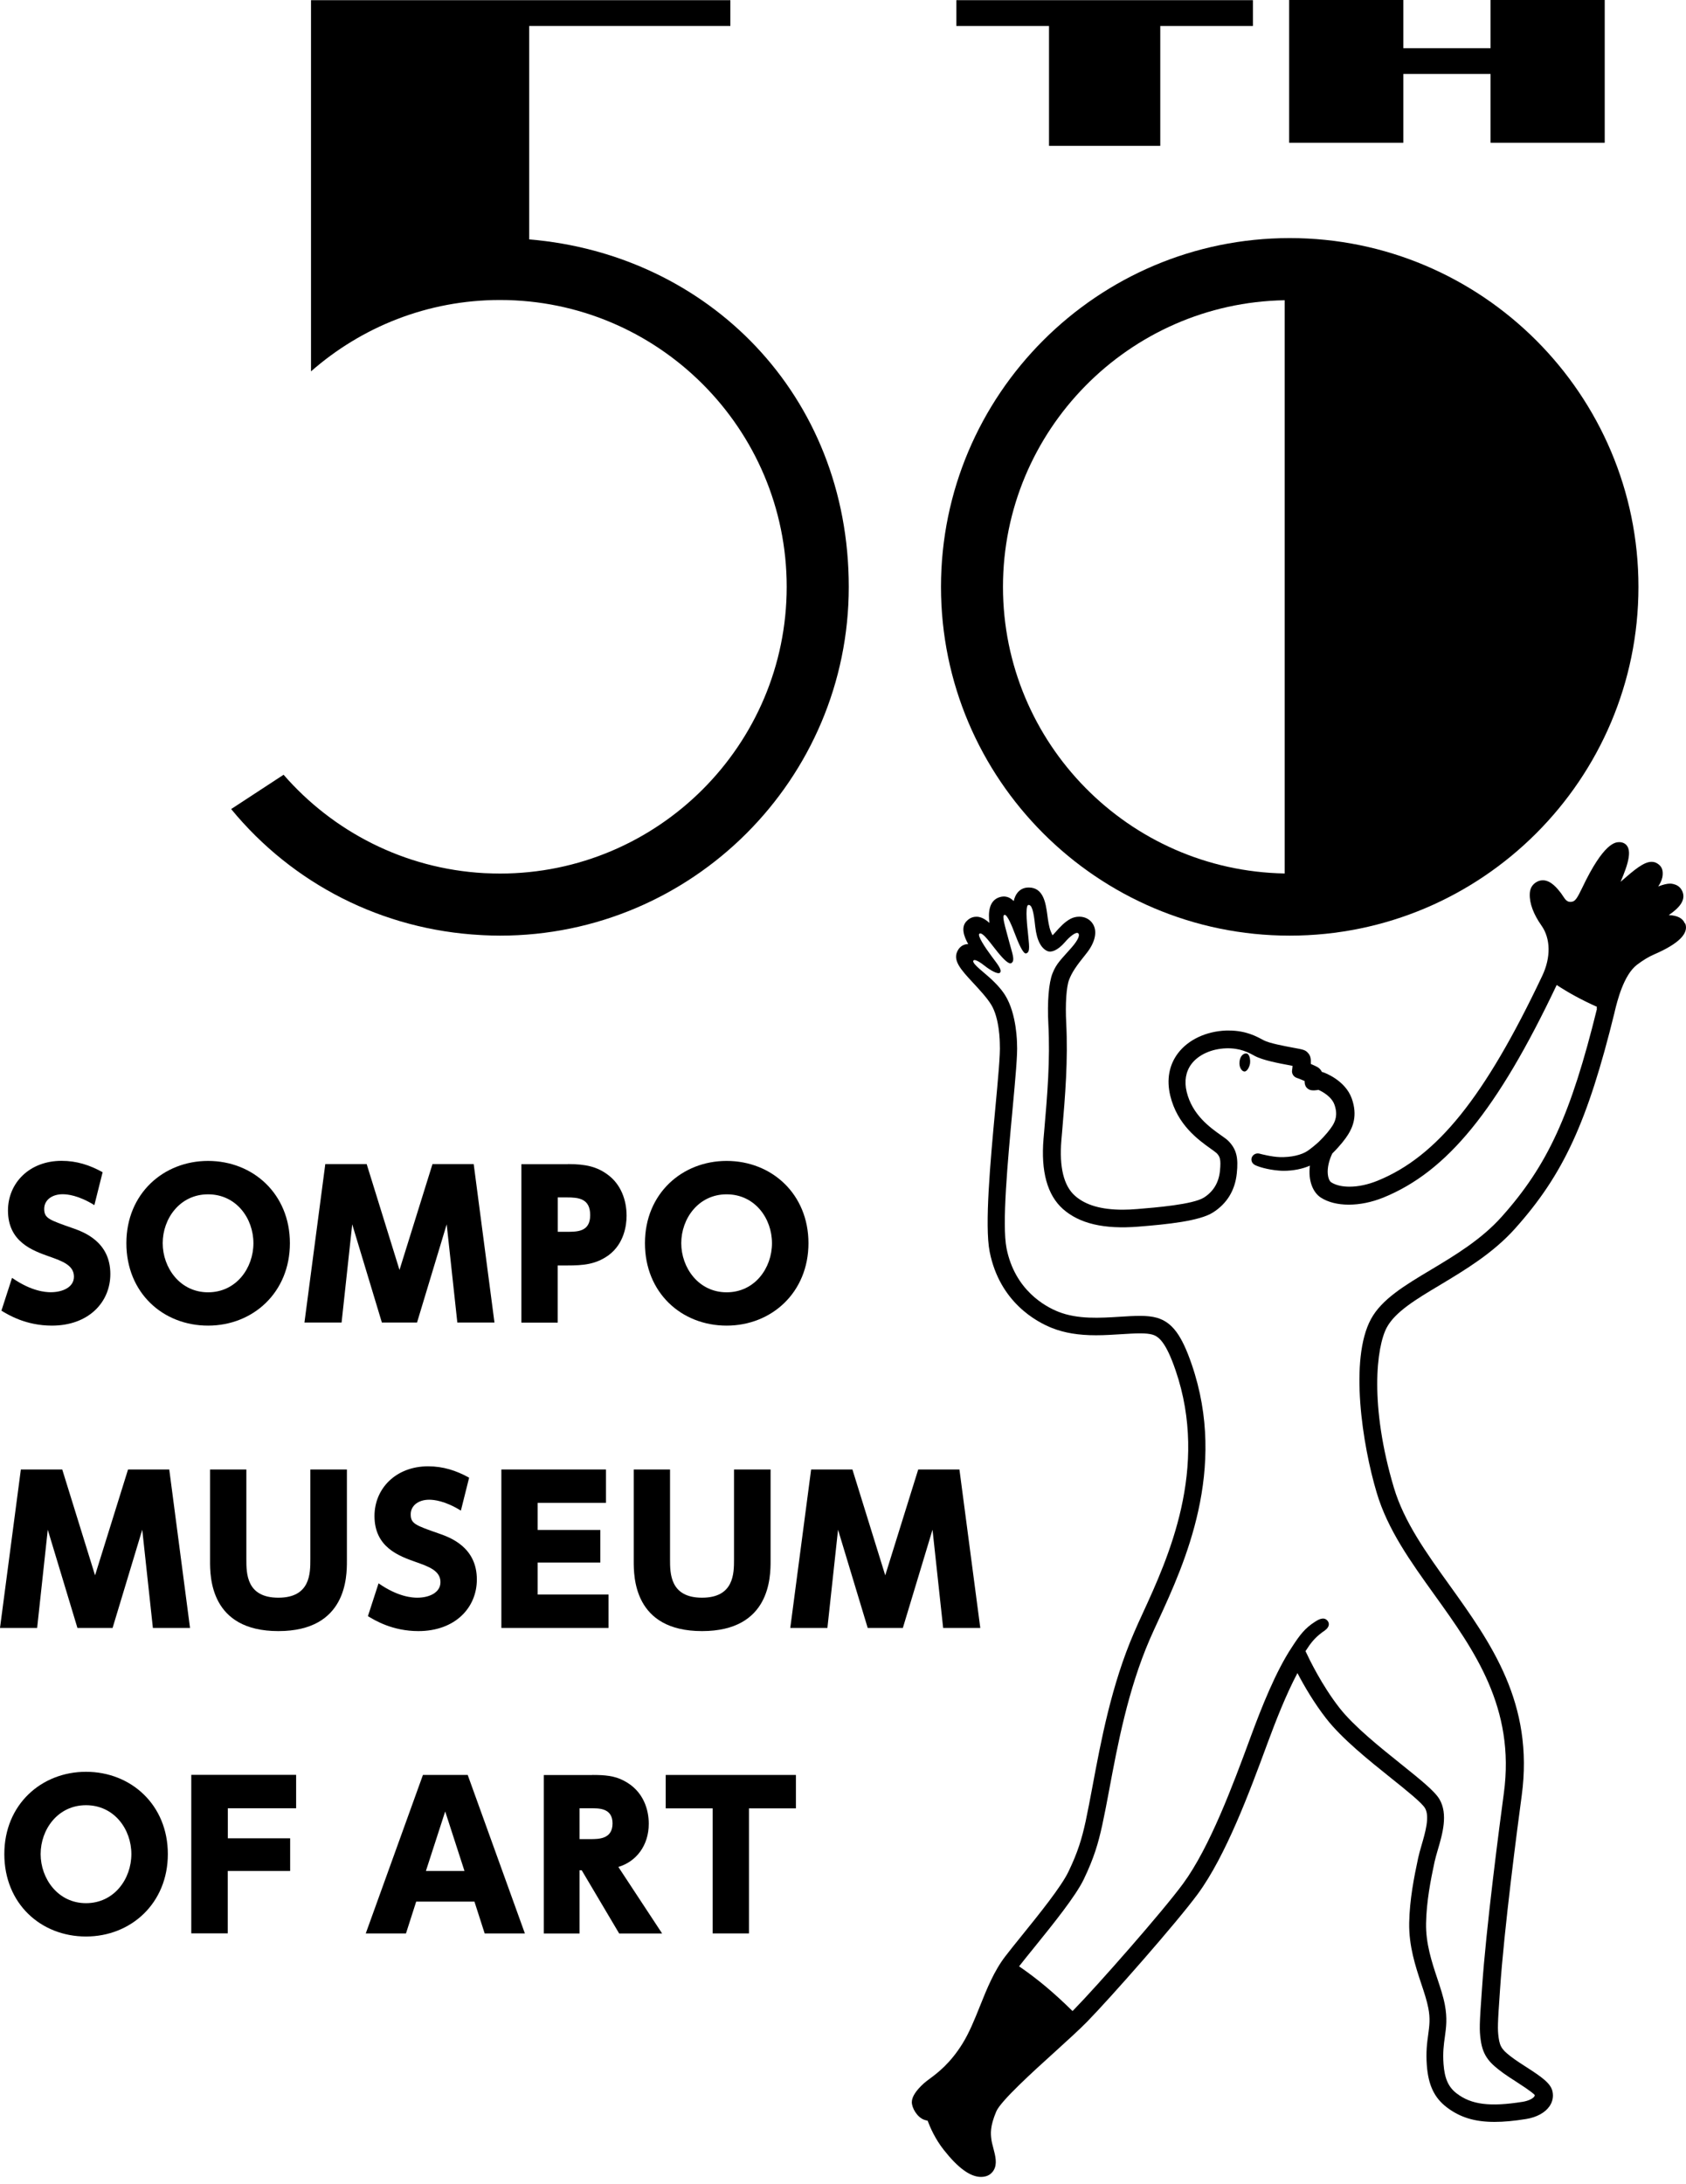
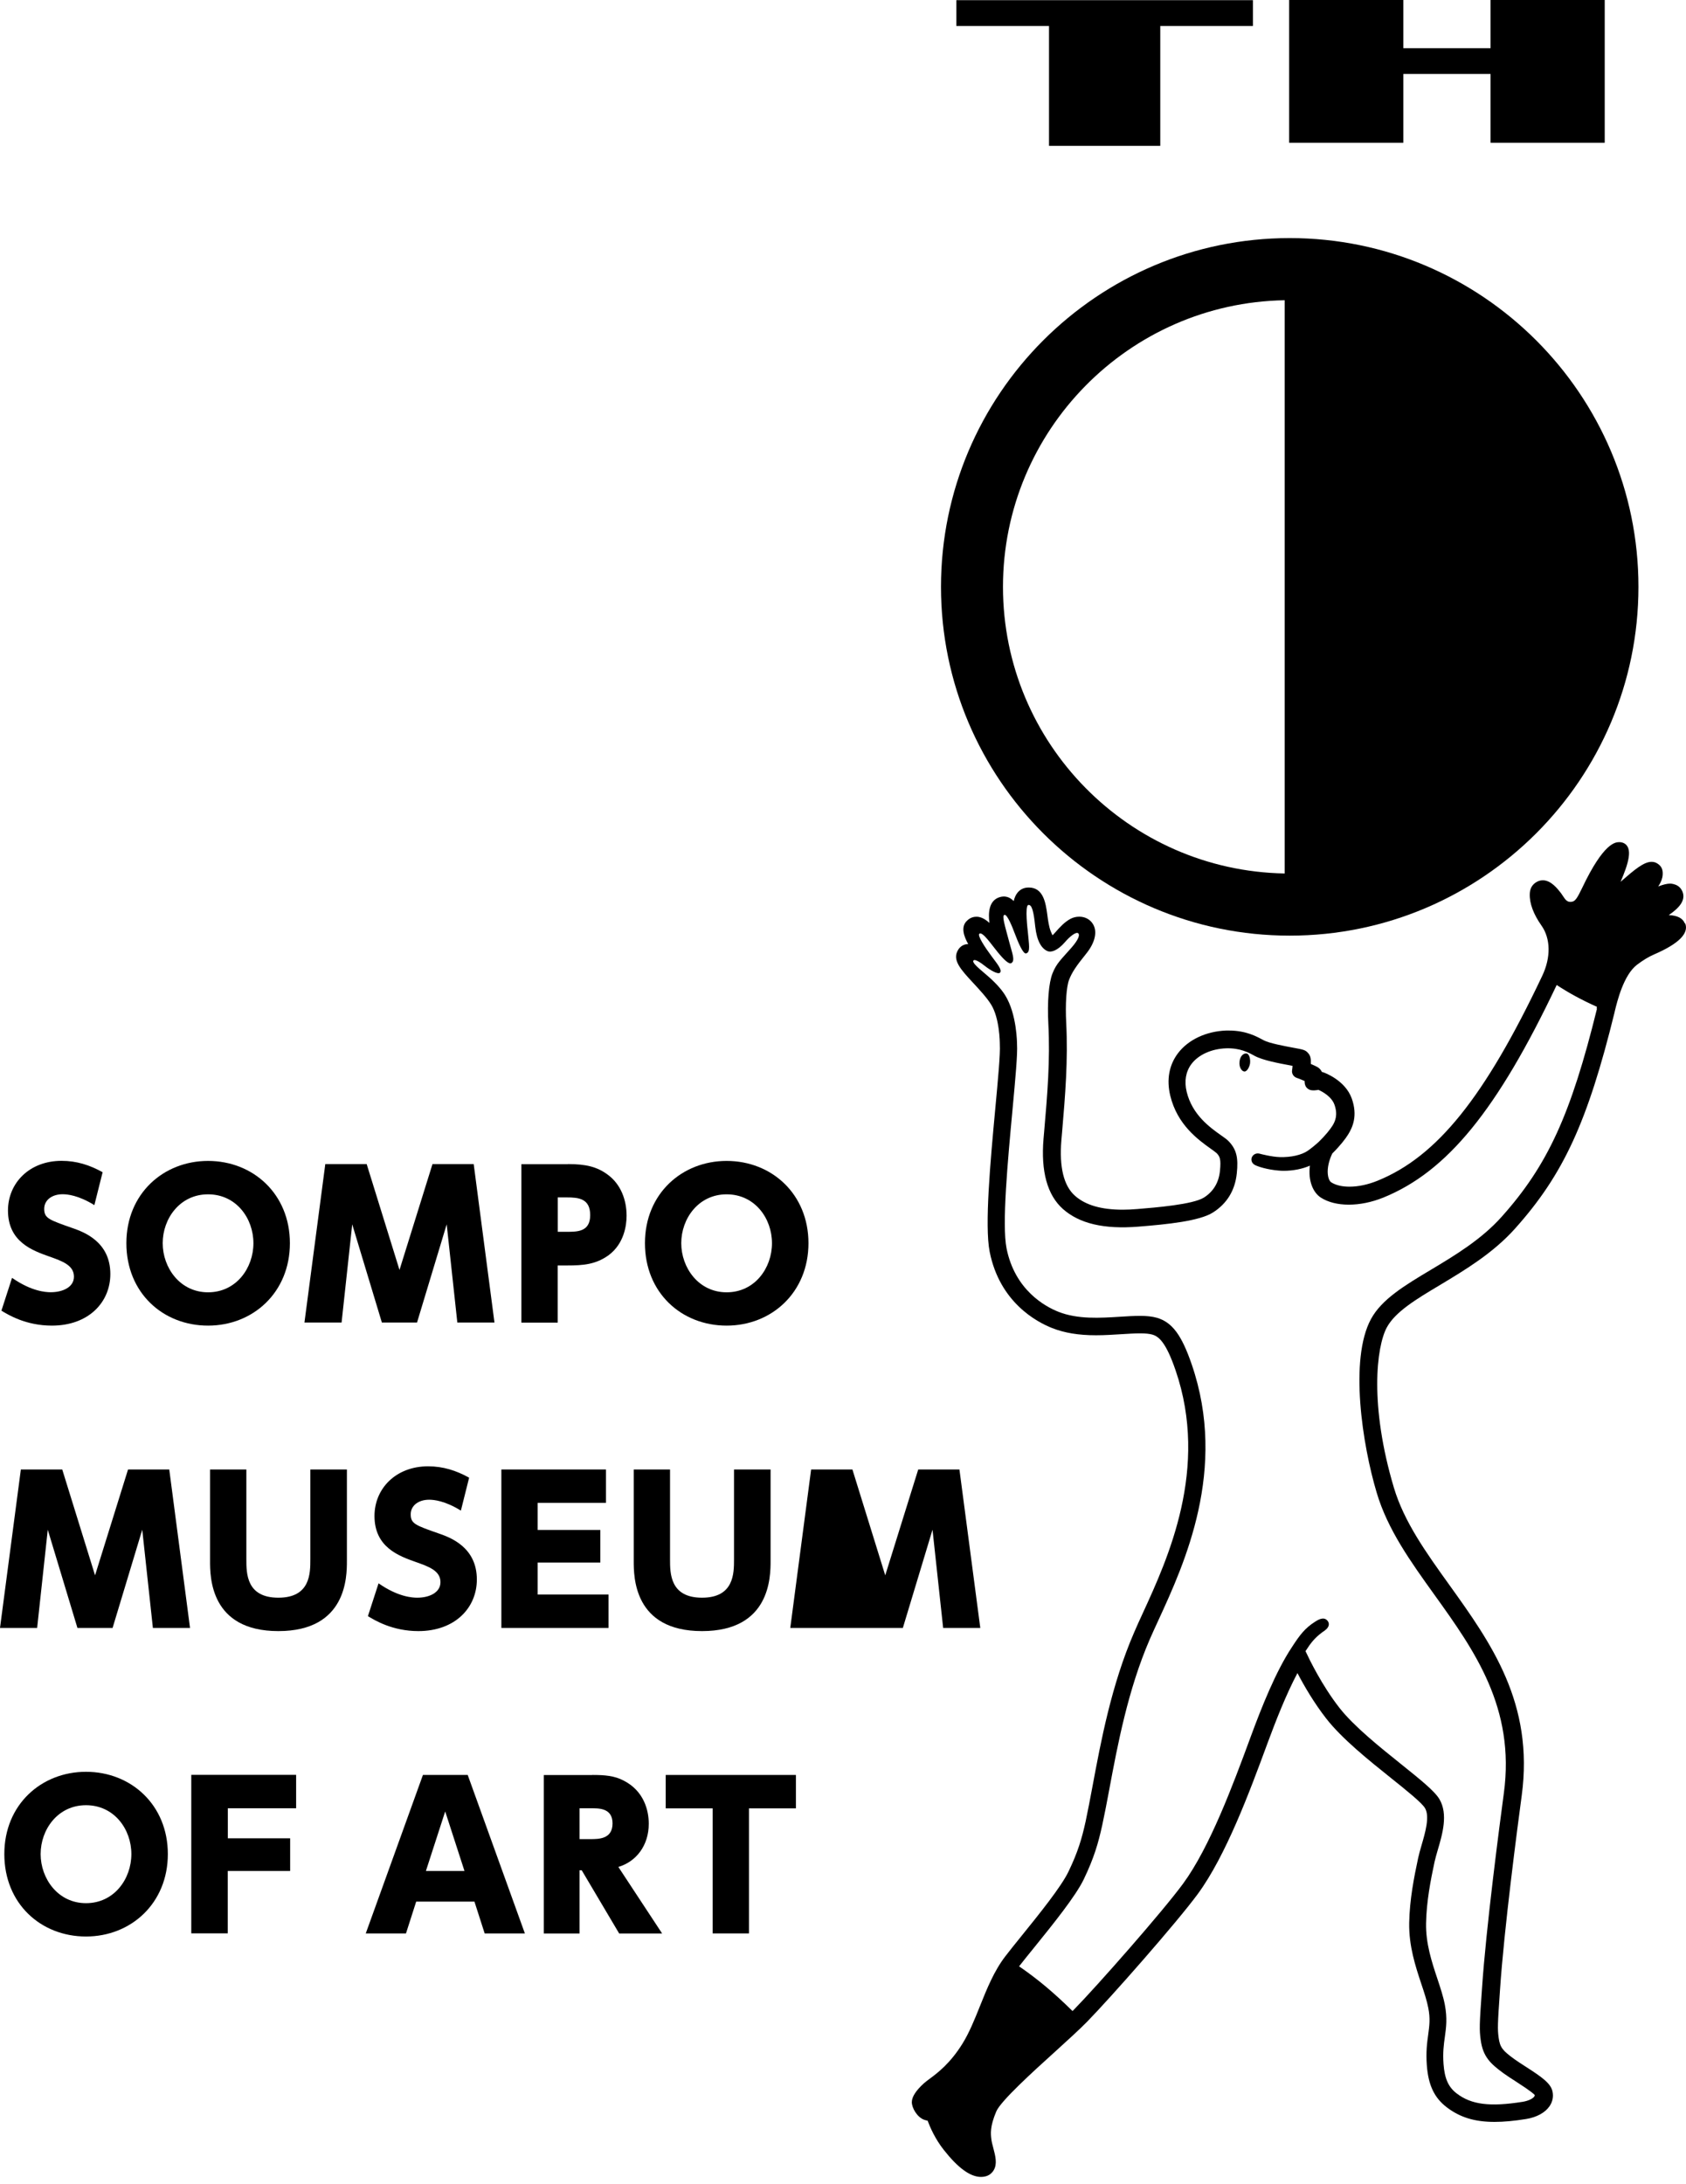
<svg xmlns="http://www.w3.org/2000/svg" viewBox="0 0 200 259" fill="none">
  <path d="M11.177 142.928C9.295 141.765 7.984 141.647 7.432 141.647C6.131 141.647 5.244 142.367 5.244 143.372C5.244 144.486 5.776 144.673 8.595 145.659C9.925 146.122 13.089 147.265 13.089 151.109C13.089 154.46 10.507 157.23 6.15 157.23C3.075 157.23 0.976 155.949 0.168 155.456L1.429 151.563C3.755 153.189 5.461 153.268 6.022 153.268C7.442 153.268 8.772 152.666 8.772 151.425C8.772 150.074 7.402 149.581 5.835 149.029C3.874 148.33 0.946 147.305 0.946 143.579C0.946 140.316 3.489 137.685 7.304 137.685C9.078 137.685 10.635 138.178 12.173 139.035L11.197 142.928H11.177Z" fill="black" />
  <path d="M24.68 137.695C30.032 137.695 34.389 141.627 34.389 147.452C34.389 153.278 30.032 157.23 24.68 157.23C19.328 157.23 14.992 153.337 14.992 147.452C14.992 141.568 19.397 137.695 24.68 137.695ZM24.68 153.278C28.032 153.278 30.062 150.39 30.062 147.452C30.062 144.515 28.032 141.657 24.68 141.657C21.329 141.657 19.299 144.545 19.299 147.452C19.299 150.36 21.349 153.278 24.68 153.278Z" fill="black" />
  <path d="M43.496 138.069L47.39 150.626L51.303 138.069H56.192L58.656 156.865H54.25L52.988 145.215L49.469 156.865H45.3L41.782 145.215L40.52 156.865H36.114L38.588 138.069H43.477H43.496Z" fill="black" />
  <path d="M67.369 138.069C69.488 138.069 70.858 138.375 72.189 139.4C73.638 140.514 74.328 142.307 74.328 144.2C74.328 145.363 74.022 147.531 72.189 148.882C70.671 149.976 69.182 150.094 67.3 150.094H66.156V156.875H61.849V138.079H67.369V138.069ZM67.211 146.102C68.512 146.102 70.01 146.102 70.01 144.121C70.01 142.14 68.611 142.022 67.211 142.022H66.166V146.102H67.211Z" fill="black" />
  <path d="M86.195 137.695C91.547 137.695 95.903 141.627 95.903 147.452C95.903 153.278 91.547 157.23 86.195 157.23C80.843 157.23 76.506 153.337 76.506 147.452C76.506 141.568 80.912 137.695 86.195 137.695ZM86.195 153.278C89.546 153.278 91.576 150.39 91.576 147.452C91.576 144.515 89.546 141.657 86.195 141.657C82.844 141.657 80.813 144.545 80.813 147.452C80.813 150.36 82.863 153.278 86.195 153.278Z" fill="black" />
  <path d="M7.383 174.292L11.276 186.849L15.189 174.292H20.078L22.542 193.088H18.136L16.874 181.437L13.355 193.088H9.186L5.667 181.437L4.406 193.088H0L2.474 174.292H7.363H7.383Z" fill="black" />
  <path d="M41.151 174.292V185.124C41.151 186.987 41.151 193.462 33.019 193.462C24.887 193.462 24.917 186.967 24.917 185.124V174.292H29.224V184.956C29.224 186.612 29.224 189.5 33.019 189.5C36.814 189.5 36.814 186.612 36.814 184.956V174.292H41.141H41.151Z" fill="black" />
  <path d="M54.654 179.161C52.772 177.998 51.461 177.879 50.909 177.879C49.608 177.879 48.721 178.599 48.721 179.604C48.721 180.718 49.253 180.905 52.072 181.891C53.402 182.354 56.566 183.497 56.566 187.341C56.566 190.693 53.984 193.462 49.627 193.462C46.552 193.462 44.453 192.181 43.644 191.688L44.906 187.795C47.232 189.421 48.937 189.5 49.499 189.5C50.919 189.5 52.249 188.899 52.249 187.657C52.249 186.307 50.879 185.814 49.312 185.262C47.35 184.562 44.423 183.537 44.423 179.811C44.423 176.549 46.966 173.917 50.781 173.917C52.555 173.917 54.112 174.41 55.65 175.267L54.674 179.161H54.654Z" fill="black" />
  <path d="M71.213 181.467V185.331H63.781V189.126H72.189V193.088H59.474V174.292H71.883V178.254H63.781V181.467H71.213Z" fill="black" />
  <path d="M91.409 174.292V185.124C91.409 186.987 91.409 193.462 83.277 193.462C75.146 193.462 75.175 186.967 75.175 185.124V174.292H79.482V184.956C79.482 186.612 79.482 189.5 83.277 189.5C87.072 189.5 87.072 186.612 87.072 184.956V174.292H91.399H91.409Z" fill="black" />
-   <path d="M101.117 174.292L105.011 186.849L108.924 174.292H113.812L116.286 193.088H111.88L110.619 181.437L107.1 193.088H102.931L99.412 181.437L98.15 193.088H93.745L96.219 174.292H101.107H101.117Z" fill="black" />
+   <path d="M101.117 174.292L105.011 186.849L108.924 174.292H113.812L116.286 193.088H111.88L110.619 181.437L107.1 193.088H102.931L98.15 193.088H93.745L96.219 174.292H101.107H101.117Z" fill="black" />
  <path d="M10.201 210.149C15.553 210.149 19.91 214.082 19.91 219.907C19.91 225.732 15.553 229.685 10.201 229.685C4.849 229.685 0.513 225.792 0.513 219.907C0.513 214.023 4.918 210.149 10.201 210.149ZM10.201 225.732C13.553 225.732 15.583 222.844 15.583 219.907C15.583 216.97 13.553 214.112 10.201 214.112C6.85 214.112 4.82 217 4.82 219.907C4.82 222.815 6.87 225.732 10.201 225.732Z" fill="black" />
  <path d="M34.419 218.044V221.908H27.017V229.31H22.69V210.514H35.128V214.476H27.026V218.035H34.429L34.419 218.044Z" fill="black" />
  <path d="M49.371 225.545L48.159 229.32H43.388L50.169 210.524H55.482L62.263 229.32H57.493L56.28 225.545H49.391H49.371ZM55.097 221.908L52.811 214.851L50.524 221.908H55.088H55.097Z" fill="black" />
  <path d="M70.257 210.524C71.745 210.524 72.888 210.613 74.002 211.204C76.397 212.436 76.959 214.742 76.959 216.31C76.959 218.892 75.471 220.804 73.352 221.435L78.546 229.33H73.45L69.005 221.829H68.749V229.33H64.51V210.534H70.267L70.257 210.524ZM68.749 214.476V218.133H70.03C71.035 218.133 72.662 218.133 72.662 216.27C72.662 214.407 70.986 214.476 70.03 214.476H68.749Z" fill="black" />
  <path d="M88.846 229.32H84.539V214.486H78.97V210.524H94.415V214.486H88.846V229.32Z" fill="black" />
  <path d="M152.992 28.239C130.184 28.239 111.624 46.798 111.624 69.606C111.624 92.414 130.184 110.974 152.992 110.974C175.8 110.974 194.359 92.414 194.359 69.606C194.359 46.798 175.8 28.239 152.992 28.239ZM152.391 103.601C133.91 103.276 118.977 88.156 118.977 69.606C118.977 51.056 133.91 35.927 152.391 35.611V103.611V103.601Z" fill="black" />
-   <path d="M62.776 28.396V3.085H86.638V0.02H36.893V44.048C42.885 38.785 50.731 35.582 59.306 35.582C78.063 35.582 93.321 50.84 93.321 69.596C93.321 88.353 78.063 103.611 59.306 103.611C58.774 103.611 58.242 103.591 57.719 103.572C57.621 103.572 57.522 103.572 57.434 103.562C47.952 103.039 39.495 98.624 33.64 91.892L27.421 95.962C34.744 104.873 45.379 110.284 57.039 110.905C57.157 110.905 57.276 110.915 57.384 110.924C58.025 110.954 58.666 110.974 59.316 110.974C82.124 110.974 100.684 92.414 100.684 69.606C100.684 46.798 83.977 30.171 62.795 28.396H62.776Z" fill="black" />
  <path d="M124.438 17.298H137.636V3.085H148.626V0.02H113.448V3.085H124.438V17.298Z" fill="black" />
  <path d="M166.466 8.772H176.815V16.933H190.358V0H176.815V5.717H166.466V0H152.923V16.933H166.466V8.772Z" fill="black" />
  <path d="M199.859 109.525C199.623 108.914 198.982 108.579 197.957 108.539C199.11 107.741 200.056 106.804 199.554 105.691C199.268 105.07 198.765 104.922 198.489 104.853C198.371 104.823 198.243 104.804 198.115 104.804C197.76 104.804 197.306 104.912 196.705 105.139C197.099 104.547 197.208 104.094 197.228 103.828C197.267 103.345 197.228 102.793 196.587 102.409C196.38 102.28 196.163 102.221 195.917 102.221C195 102.221 193.926 103.118 192.24 104.587C193.147 102.487 193.778 100.526 192.585 99.984C192.418 99.915 192.26 99.885 192.102 99.885C191.639 99.885 190.249 99.905 187.677 105.326C187.105 106.519 186.859 106.873 186.514 106.942C186.425 106.962 186.346 106.972 186.277 106.972C185.883 106.972 185.676 106.696 185.38 106.243C185.301 106.134 185.232 106.026 185.173 105.937C184.759 105.405 183.99 104.409 183.015 104.409C182.719 104.409 182.433 104.498 182.157 104.685C181.713 104.991 181.477 105.444 181.467 106.046C181.428 107.149 181.911 108.441 182.857 109.781C183.951 111.338 183.98 113.566 182.946 115.744C176.125 130.135 170.467 137.172 163.42 140.04C162.277 140.504 161.123 140.75 160.079 140.75C159.191 140.75 158.442 140.573 157.91 140.228C157.526 139.981 157.161 138.68 158.038 136.817C158.935 135.94 159.615 135.063 159.921 134.56C160.453 133.703 161.074 132.333 160.355 130.302C159.576 128.104 157.092 127.227 156.984 127.188C156.925 127.168 156.865 127.148 156.806 127.138C156.688 126.882 156.501 126.685 156.254 126.547C156.067 126.448 155.811 126.33 155.495 126.192C155.525 125.522 155.446 125.206 155.17 124.901C154.845 124.526 154.608 124.487 153.425 124.27C152.42 124.083 150.547 123.738 149.877 123.373C149.049 122.92 147.797 122.23 145.767 122.23C145.659 122.23 145.55 122.23 145.442 122.23C143.086 122.319 140.957 123.314 139.745 124.911C138.68 126.31 138.365 128.055 138.818 129.947C139.656 133.427 142.16 135.201 143.648 136.265C143.884 136.433 144.239 136.689 144.328 136.778C144.683 137.162 144.87 137.438 144.712 138.917C144.565 140.277 143.934 141.322 142.83 142.031C141.519 142.869 137.054 143.224 134.915 143.401C134.304 143.451 133.722 143.48 133.19 143.48C130.628 143.48 128.774 142.938 127.523 141.834C126.182 140.652 125.64 138.424 125.906 135.23L125.985 134.324C126.36 129.928 126.705 125.768 126.478 121.333C126.36 119.046 126.498 117.035 126.823 116.198C127.168 115.32 127.641 114.611 128.843 113.122C129.898 111.821 130.204 110.501 129.652 109.604C129.317 109.052 128.725 108.727 128.025 108.727C127.661 108.727 127.296 108.815 126.981 108.983C126.271 109.367 125.709 109.988 125.216 110.55C125.059 110.727 124.94 110.856 124.861 110.934C124.802 110.836 124.733 110.678 124.645 110.471C124.418 109.89 124.319 109.131 124.231 108.46C124.053 107.179 123.797 105.267 122.043 105.267C121.974 105.267 121.905 105.267 121.826 105.277C121.382 105.316 120.988 105.523 120.702 105.878C120.495 106.134 120.347 106.46 120.249 106.873C120.121 106.745 119.992 106.637 119.845 106.548C119.598 106.4 119.342 106.331 119.066 106.331C118.908 106.331 118.75 106.361 118.583 106.41C117.302 106.804 117.213 108.253 117.371 109.466C116.868 109.012 116.415 108.776 115.951 108.736C115.902 108.736 115.853 108.736 115.803 108.736C115.409 108.736 115.035 108.894 114.749 109.17C113.911 109.899 114.345 111.082 114.857 111.979C114.768 111.979 114.68 111.979 114.601 111.999C114.197 112.068 113.862 112.314 113.645 112.679C112.935 113.872 113.941 114.966 115.478 116.621C116.227 117.43 117.075 118.346 117.568 119.145C118.573 120.761 118.603 123.58 118.603 123.896C118.672 124.999 118.386 128.025 118.061 131.534C117.489 137.695 116.779 145.373 117.4 148.478C118.593 154.47 122.979 156.796 124.802 157.516C126.281 158.097 127.937 158.373 130.016 158.373C131.061 158.373 132.067 158.304 133.042 158.245C133.841 158.196 134.59 158.147 135.24 158.147C135.891 158.147 136.354 158.196 136.699 158.295C137.448 158.511 138.306 159.182 139.449 162.523C143.451 174.173 138.523 184.887 135.585 191.284C135.152 192.22 134.826 192.94 134.531 193.63C131.85 199.81 130.598 206.512 129.593 211.894C129.307 213.412 129.041 214.821 128.784 216.024C128.341 218.044 127.868 219.671 126.734 222.016C125.877 223.791 123.284 227.014 121.195 229.596L121.155 229.645C120.446 230.523 119.795 231.331 119.273 232.011C117.923 233.756 117.065 235.894 116.237 237.964C115.626 239.492 114.985 241.079 114.187 242.37C112.718 244.745 111.2 245.879 110.284 246.559C110.018 246.756 109.781 246.934 109.594 247.101C108.648 247.959 108.165 248.708 108.165 249.329C108.165 250.038 108.795 251.103 109.614 251.418C109.742 251.468 109.88 251.497 110.037 251.527C110.343 252.345 110.934 253.695 111.94 254.976C113.645 257.145 115.094 258.2 116.375 258.2C116.543 258.2 116.71 258.18 116.878 258.14C117.302 258.042 117.647 257.786 117.873 257.411C118.327 256.652 118.08 255.726 117.824 254.75C117.725 254.385 117.627 254.001 117.597 253.725C117.518 253.094 117.42 252.236 118.179 250.442C118.701 249.201 122.486 245.761 125.256 243.257C126.636 242.005 128.065 240.704 128.952 239.798C131.741 236.949 139.577 228.049 142.081 224.648C145.432 220.085 148.241 212.495 150.281 206.966L150.39 206.67C151.326 204.147 152.548 201.003 153.908 198.44C154.707 199.968 155.87 201.969 157.329 203.841C159.211 206.256 162.434 208.829 165.017 210.898C166.732 212.268 168.664 213.816 169.038 214.457C169.629 215.452 169.068 217.354 168.624 218.882C168.466 219.424 168.319 219.937 168.22 220.41C167.737 222.667 167.215 225.309 167.165 228.058C167.116 230.818 167.905 233.204 168.604 235.313C168.949 236.338 169.265 237.304 169.432 238.171C169.679 239.433 169.56 240.261 169.422 241.306C169.285 242.271 169.137 243.375 169.255 244.952C169.432 247.318 170.142 248.816 171.63 249.95C173.198 251.142 174.942 251.675 177.288 251.675C178.362 251.675 179.594 251.566 181.043 251.33C182.265 251.132 183.271 250.59 183.793 249.841C184.168 249.309 184.296 248.698 184.168 248.087C183.971 247.091 182.877 246.342 180.964 245.11C180.472 244.795 179.998 244.489 179.644 244.233C178.264 243.228 177.929 242.863 177.771 241.66C177.643 240.665 177.643 240.192 177.938 236.003C178.412 228.827 180.028 216.566 180.511 212.978C181.989 202.028 176.874 194.882 171.916 187.972C169.166 184.138 166.564 180.511 165.352 176.46C162.444 166.722 163.262 159.753 164.514 157.437C165.519 155.584 167.993 154.096 170.871 152.381C173.789 150.626 177.101 148.645 179.722 145.718C185.459 139.311 188.327 133.082 191.521 120.091L191.55 119.953C191.836 118.77 192.595 115.646 194.182 114.433C194.882 113.901 195.572 113.477 196.242 113.191C199.13 111.94 200.362 110.708 199.908 109.525H199.859ZM128.016 109.14C128.016 109.14 128.016 109.14 128.025 109.14C128.025 109.14 128.025 109.14 128.016 109.14ZM189.451 119.598C186.346 132.205 183.596 138.217 178.116 144.338C175.711 147.029 172.537 148.931 169.738 150.607C166.604 152.479 163.903 154.106 162.631 156.451C160.039 161.232 161.616 171.394 163.311 177.051C164.613 181.428 167.313 185.193 170.172 189.175C174.893 195.749 179.762 202.56 178.392 212.692C177.909 216.29 176.283 228.61 175.8 235.855C175.484 240.241 175.484 240.744 175.642 241.926C175.908 243.977 176.844 244.795 178.343 245.899C178.747 246.194 179.269 246.529 179.762 246.845C181.713 248.097 182.029 248.432 182.058 248.491C182.058 248.53 182.058 248.58 182.009 248.658C181.812 248.934 181.28 249.181 180.639 249.289C176.746 249.91 174.548 249.634 172.803 248.304C171.818 247.555 171.364 246.539 171.236 244.805C171.138 243.435 171.266 242.498 171.394 241.591C171.551 240.458 171.699 239.393 171.394 237.787C171.207 236.791 170.862 235.766 170.497 234.662C169.846 232.711 169.117 230.503 169.166 228.098C169.215 225.525 169.708 223.002 170.172 220.834C170.26 220.439 170.398 219.956 170.546 219.444C171.108 217.542 171.798 215.176 170.753 213.402C170.181 212.426 168.437 211.036 166.229 209.262C163.735 207.261 160.621 204.778 158.886 202.56C156.796 199.879 155.328 196.833 154.864 195.838C155.515 194.832 155.939 194.29 156.826 193.62C156.856 193.6 156.885 193.581 156.925 193.551C157.181 193.384 157.565 193.117 157.624 192.743C157.654 192.575 157.605 192.398 157.496 192.26C157.043 191.669 156.323 192.142 155.968 192.368C154.825 193.108 154.224 193.857 153.258 195.355C151.336 198.243 149.641 202.53 148.379 205.95L148.271 206.246C146.27 211.667 143.52 219.089 140.336 223.426C137.882 226.767 130.154 235.54 127.404 238.349C127.355 238.408 127.286 238.467 127.227 238.526C124.98 236.318 123.087 234.731 120.889 233.223C121.412 232.553 122.062 231.745 122.762 230.887C124.921 228.216 127.602 224.895 128.558 222.904C129.77 220.38 130.283 218.626 130.756 216.457C131.022 215.235 131.298 213.796 131.584 212.259C132.569 206.985 133.801 200.421 136.384 194.448C136.689 193.748 137.044 192.97 137.428 192.142C140.504 185.459 145.639 174.282 141.371 161.843C140.169 158.334 139.045 156.836 137.251 156.304C136.098 155.968 134.6 156.067 132.865 156.175C130.519 156.323 127.848 156.501 125.542 155.584C124.024 154.983 120.397 153.051 119.401 148.064C118.839 145.245 119.539 137.734 120.101 131.692C120.446 127.966 120.722 125.019 120.643 123.846C120.643 123.807 120.643 120.298 119.233 118.041C118.76 117.282 118.001 116.454 116.888 115.518C115.774 114.581 115.311 114.128 115.478 113.921C115.636 113.714 116.326 114.167 116.858 114.591C117.39 115.015 118.396 115.636 118.632 115.36C118.898 115.044 118.317 114.345 117.656 113.458C116.809 112.324 115.912 110.944 116.178 110.747C116.562 110.461 117.587 112.009 118.346 112.925C119.095 113.842 119.687 114.394 119.963 114.236C120.278 114.059 120.259 113.635 120.002 112.748C119.943 112.531 119.864 112.275 119.785 111.969C119.174 109.683 118.819 108.598 119.155 108.51C119.49 108.421 120.14 110.087 120.337 110.619C120.85 111.989 121.392 113.172 121.717 113.083C122.269 112.945 122.052 112.028 121.924 110.501C121.924 110.501 121.54 107.406 121.983 107.337C122.427 107.268 122.624 108.194 122.801 109.88C122.999 111.664 123.57 112.511 124.25 112.807C124.654 112.984 125.413 112.807 126.35 111.723C126.872 111.112 127.641 110.471 127.907 110.698C128.114 110.885 127.947 111.427 127.128 112.373C125.877 113.803 125.335 114.236 124.852 115.449C124.408 116.572 124.221 118.81 124.359 121.451C124.586 125.749 124.241 129.839 123.866 134.166L123.787 135.073C123.462 138.956 124.241 141.755 126.094 143.401C128.055 145.136 130.972 145.816 135.033 145.491C138.473 145.215 142.288 144.831 143.894 143.806C145.55 142.751 146.506 141.184 146.713 139.173C146.91 137.31 146.674 136.354 145.787 135.398C145.56 135.152 145.215 134.915 144.781 134.61C143.53 133.722 141.43 132.224 140.77 129.504C140.464 128.232 140.661 127.099 141.332 126.202C142.169 125.098 143.707 124.398 145.452 124.339C147.107 124.29 148.093 124.832 148.813 125.226C149.779 125.758 151.701 126.113 152.972 126.35C153.09 126.37 153.218 126.399 153.327 126.419C153.317 126.596 153.297 126.784 153.268 126.961C153.218 127.345 153.445 127.71 153.81 127.838C153.83 127.838 154.332 128.025 154.756 128.213C154.756 128.499 154.796 128.932 155.209 129.179C155.338 129.257 155.594 129.415 156.402 129.267C156.826 129.455 157.959 130.046 158.304 131.041C158.718 132.224 158.393 132.993 158.058 133.525C157.802 133.939 157.22 134.679 156.432 135.437C156.047 135.792 155.515 136.226 155.131 136.492C154.391 136.995 153.149 137.281 151.809 137.241C150.873 137.212 149.631 136.896 149.384 136.827C148.941 136.729 148.596 136.995 148.487 137.3C148.389 137.576 148.468 137.98 148.882 138.187C149.266 138.385 150.36 138.73 151.671 138.838C151.878 138.858 152.085 138.867 152.302 138.867C153.406 138.867 154.52 138.641 155.387 138.256C155.16 140.031 155.742 141.43 156.678 142.041C158.413 143.165 161.32 143.165 164.1 142.041C171.66 138.966 177.623 131.662 184.661 116.828C186.119 117.785 187.568 118.573 189.441 119.421C189.421 119.5 189.402 119.588 189.382 119.657L189.451 119.598Z" fill="black" />
  <path d="M147.837 124.95C147.669 124.931 147.482 125.019 147.334 125.177C147.226 125.295 147.078 125.522 147.039 125.906C146.96 126.626 147.314 127.059 147.6 127.089C147.61 127.089 147.62 127.089 147.63 127.089C147.955 127.089 148.241 126.508 148.29 126.084C148.33 125.719 148.251 125.295 148.083 125.088C147.995 124.98 147.906 124.95 147.837 124.94V124.95Z" fill="black" />
</svg>